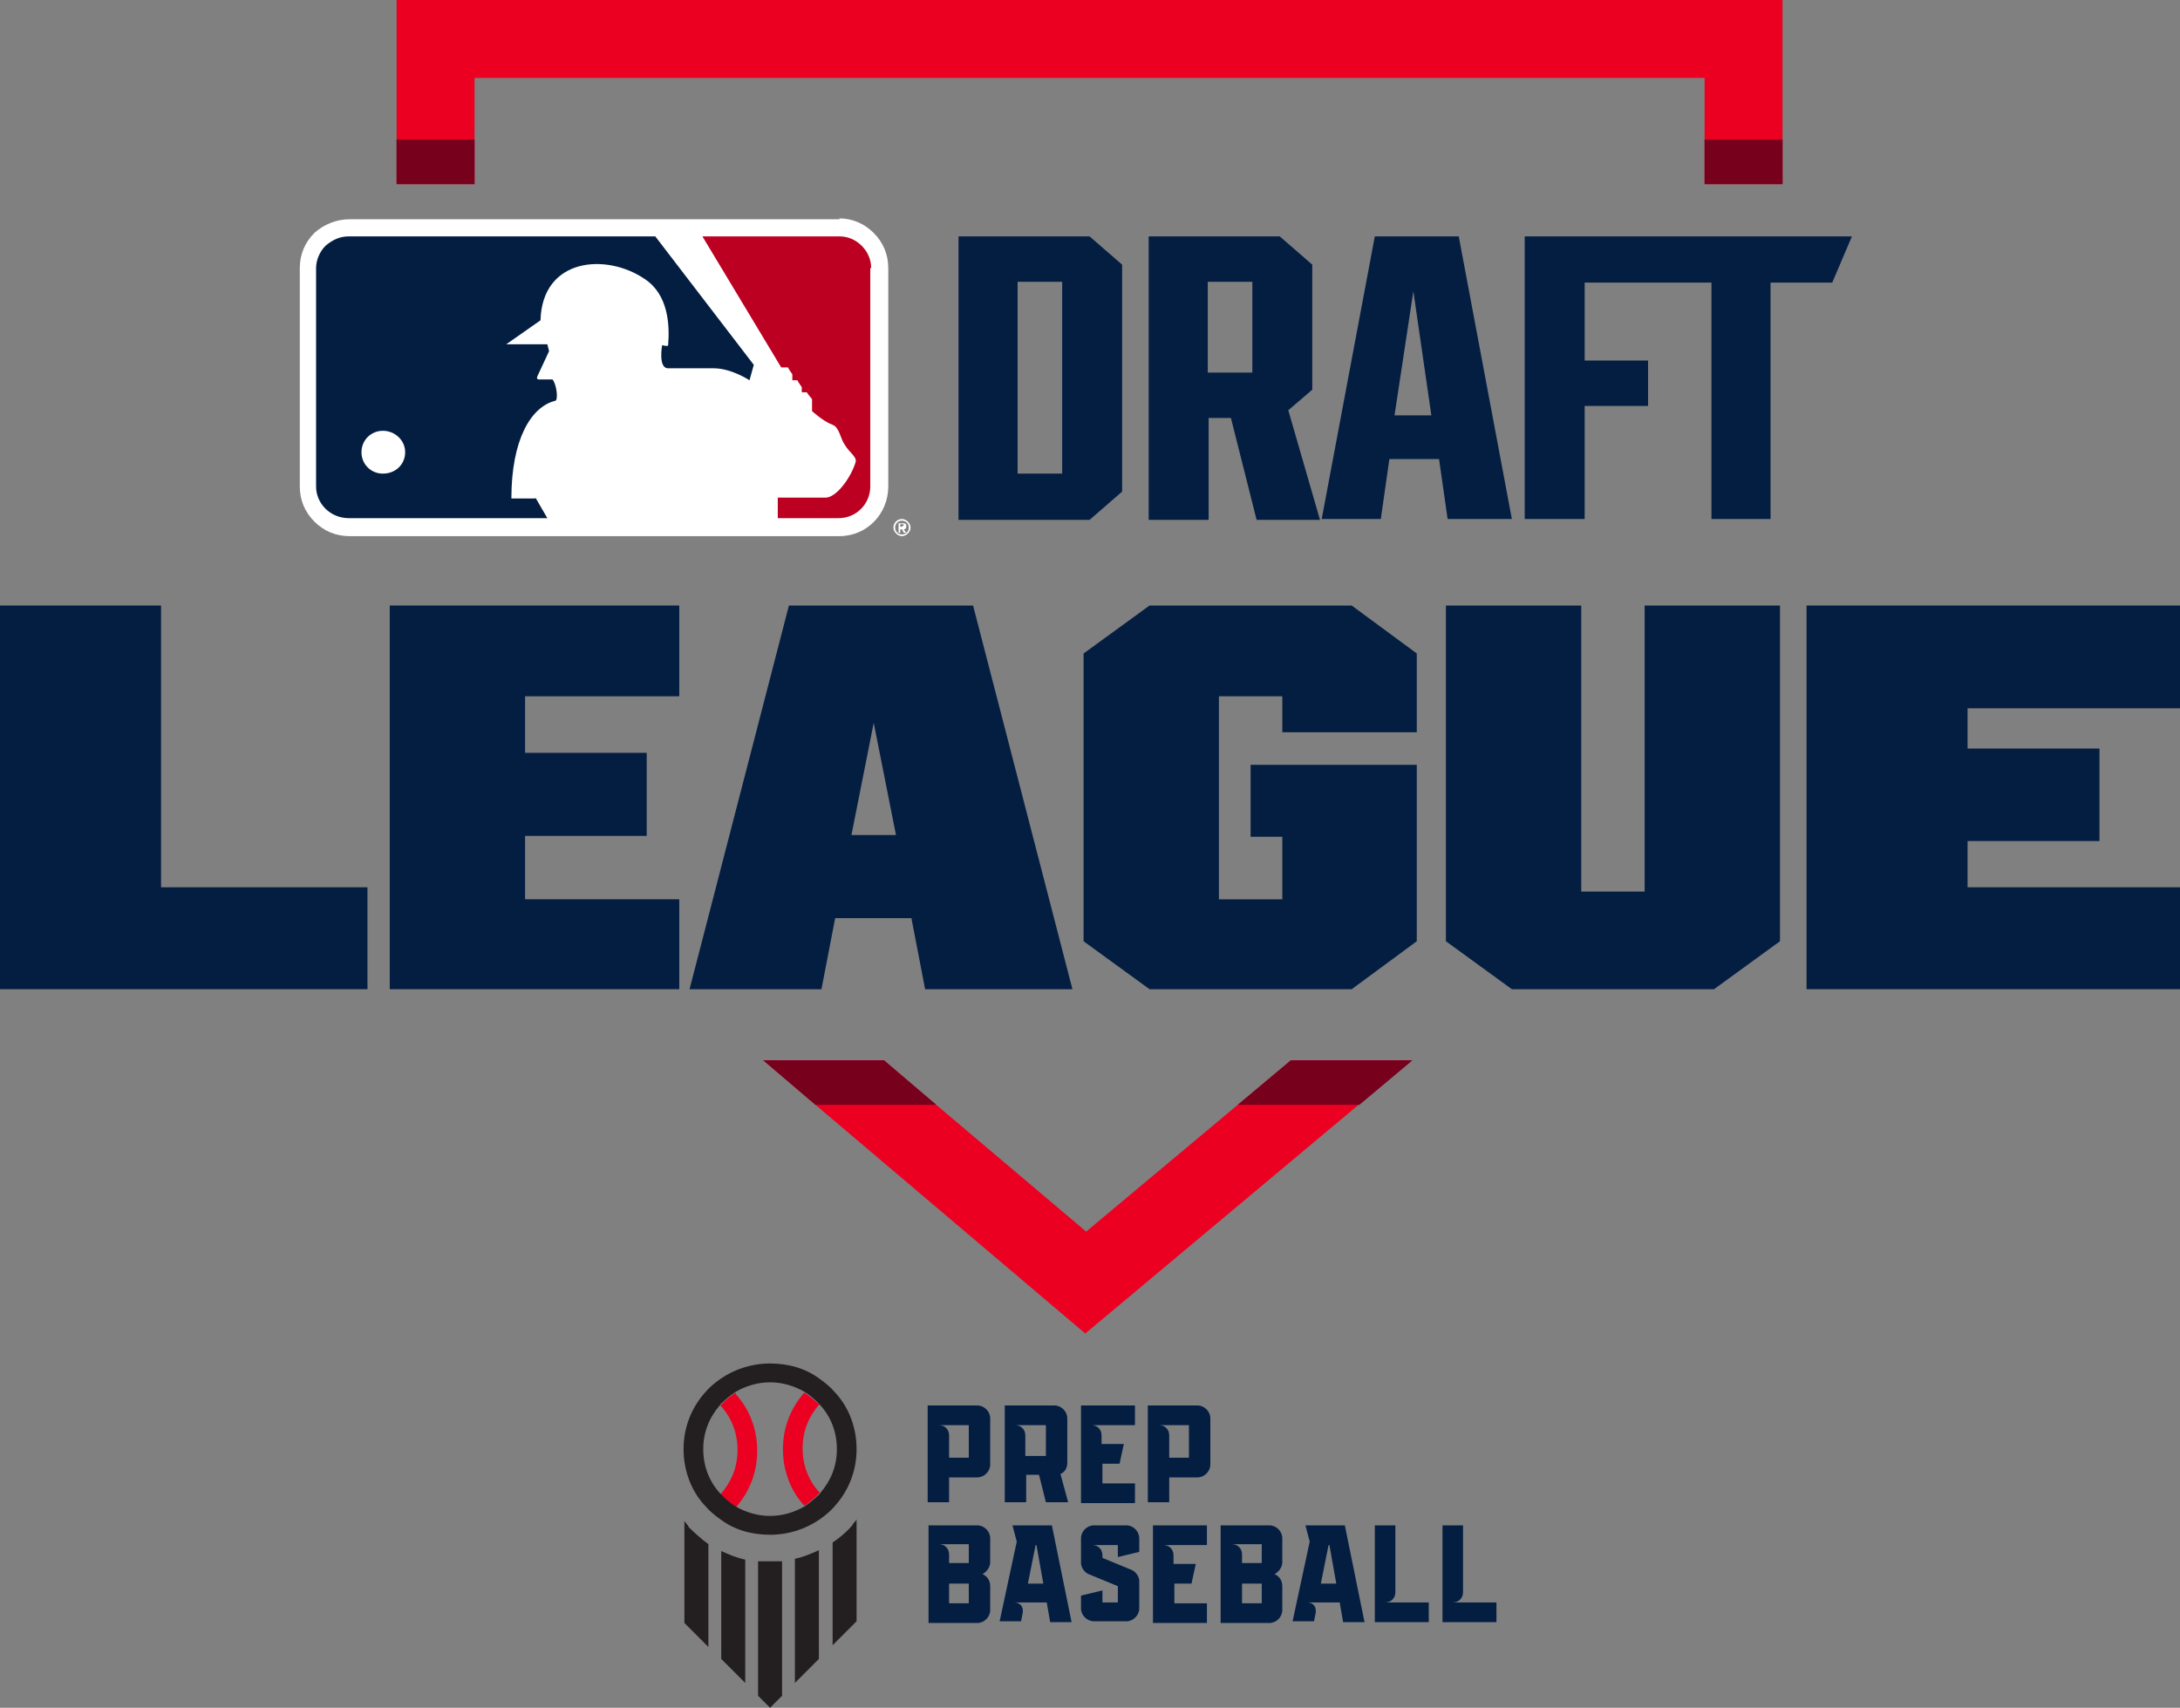
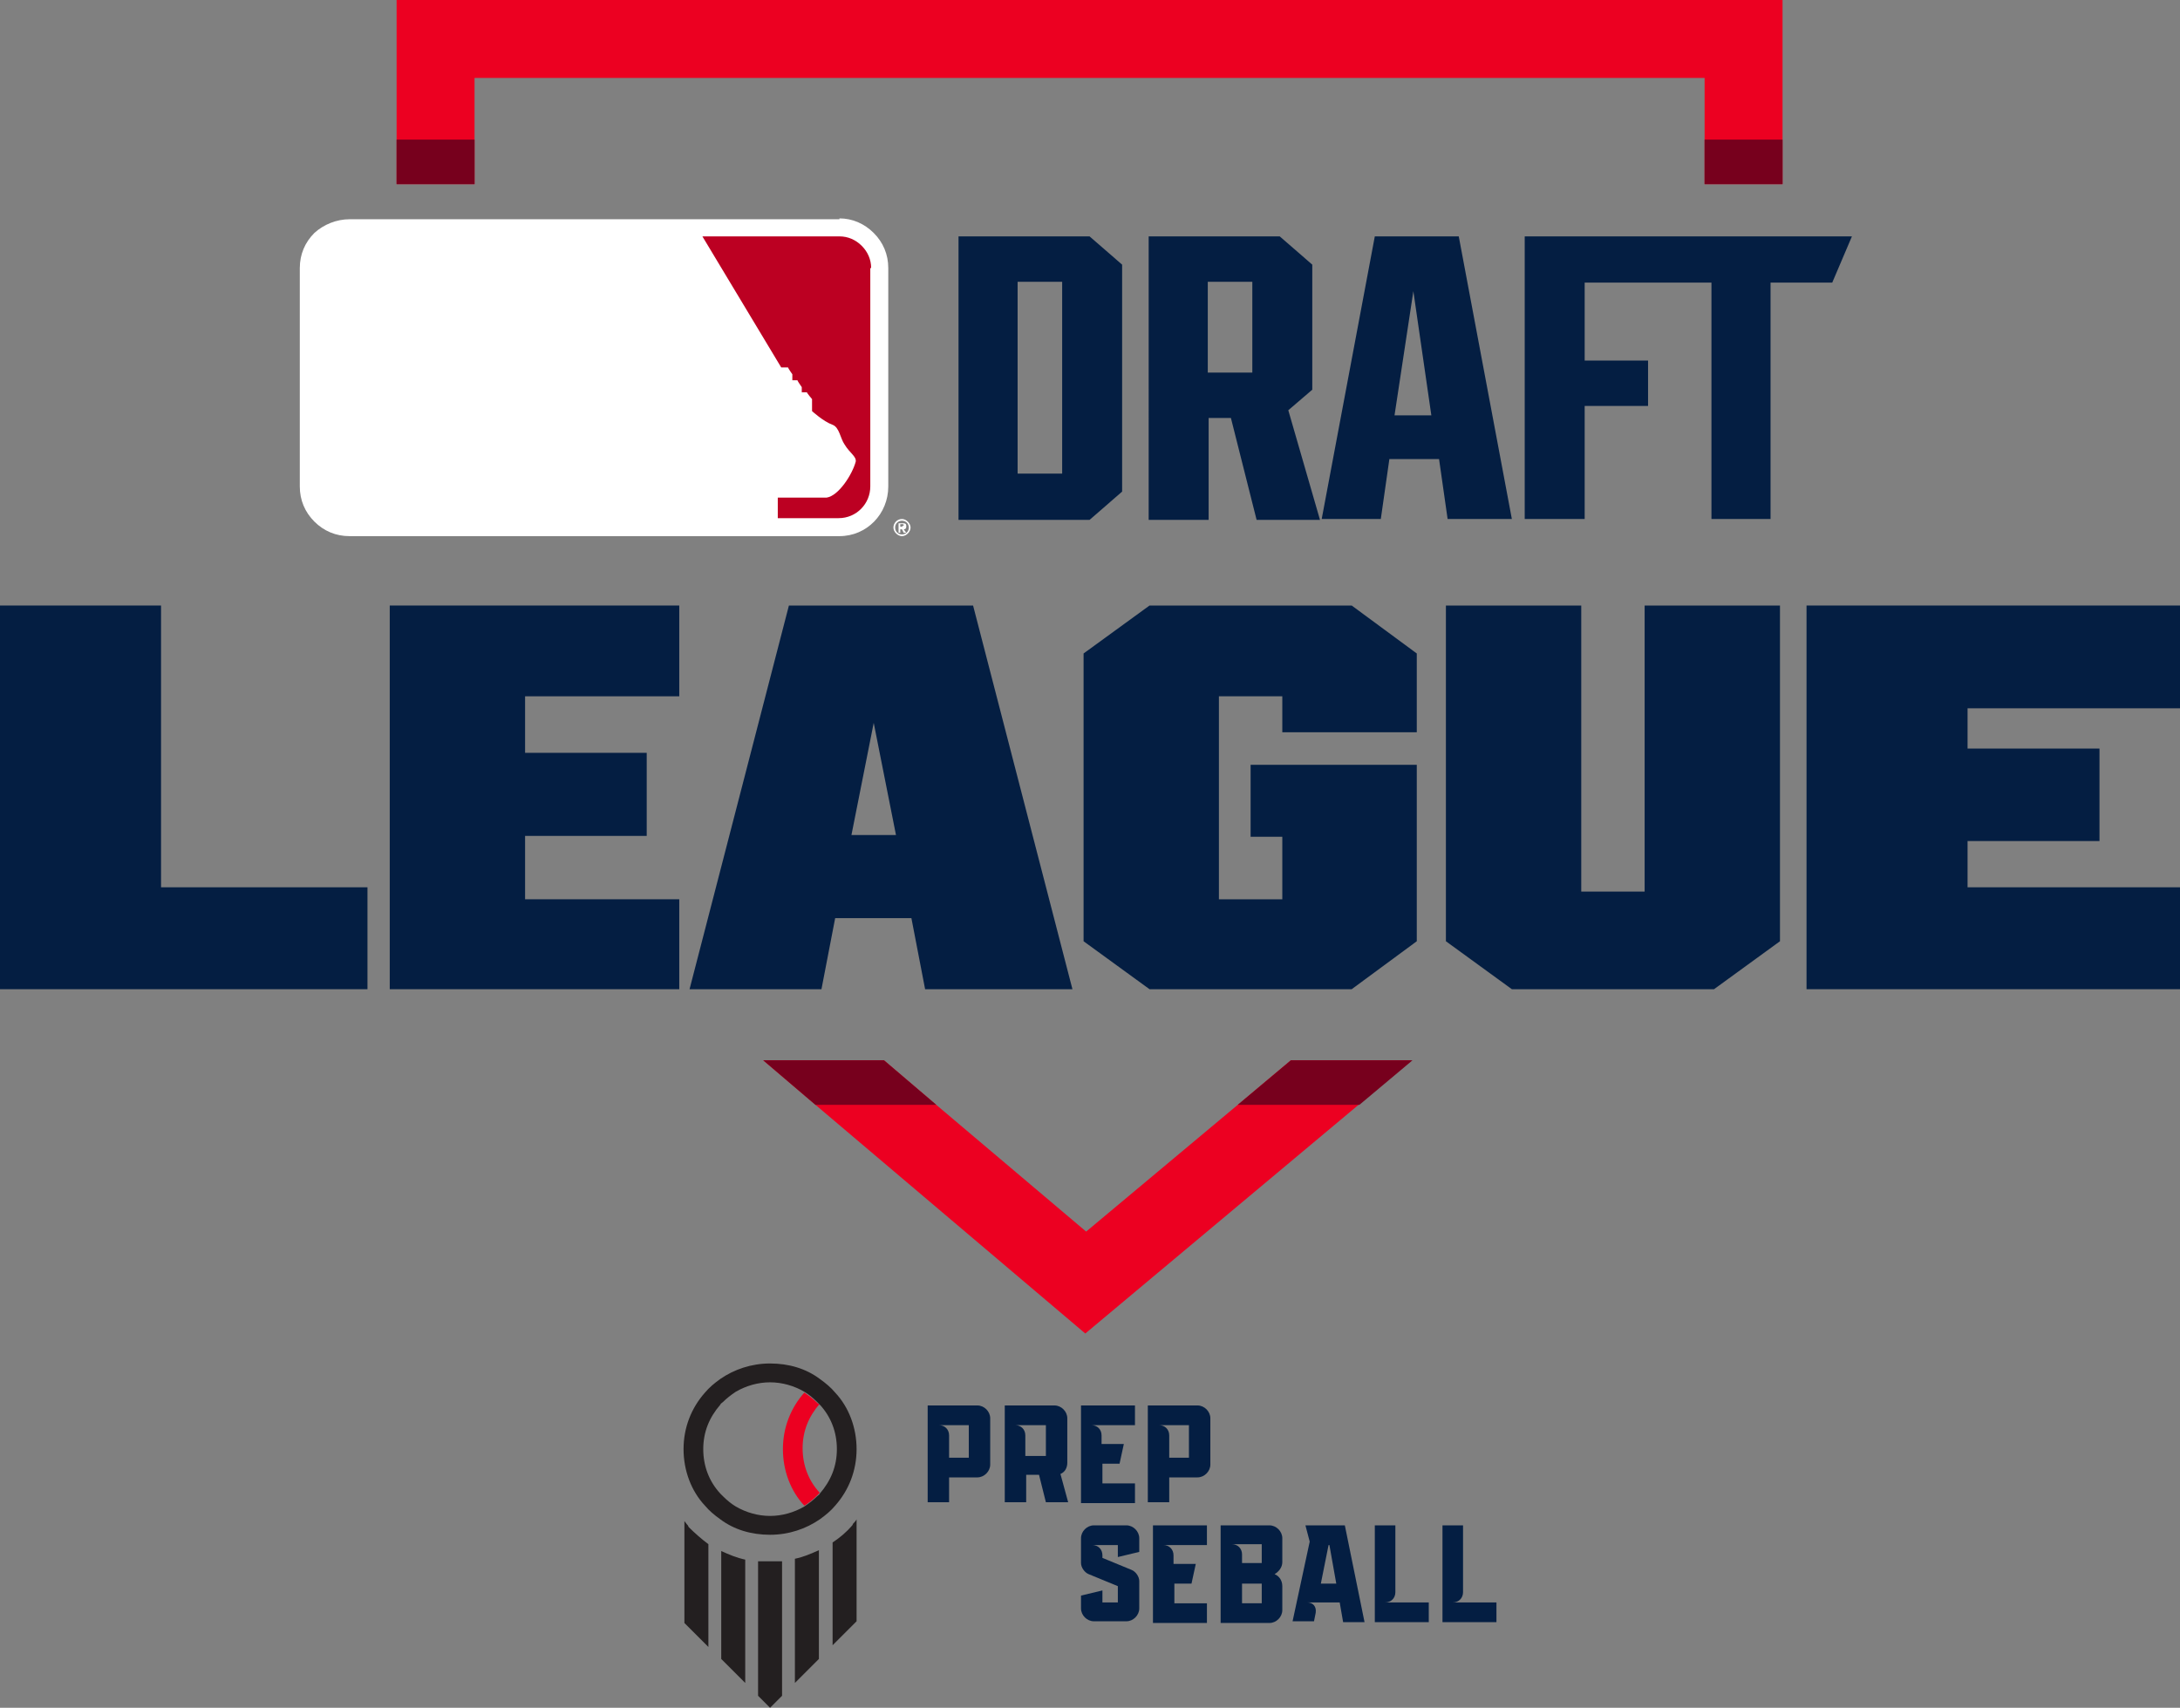
<svg xmlns="http://www.w3.org/2000/svg" id="Layer_1" viewBox="0 0 254.5 199.4">
  <rect x="0" y="0" width="254.5" height="199.4" fill="#808080" stroke="none" />
  <defs>
    <style>.cls-1{fill:#231f20;}.cls-2{fill:#bc0022;}.cls-3{fill:#041e42;}.cls-4{fill:#ec0021;}.cls-5{fill:#fff;}.cls-6{fill:#77001d;}</style>
  </defs>
  <g id="Layer_1-2">
    <path class="cls-4" d="M46.3,0v21.5h9.1v-12.4h143.6v12.4h9.1V0H46.3ZM150.7,123.8l-6.2,5.2-17.7,14.8-17.5-14.8-6.1-5.2h-14.1l6.1,5.2,31.5,26.7,31.9-26.7,6.2-5.2h-14.2.1Z" />
    <polygon class="cls-3" points="0 70.7 18.8 70.7 18.8 103.6 42.9 103.6 42.9 115.5 0 115.5 0 70.7" />
    <polygon class="cls-3" points="45.5 70.7 79.3 70.7 79.3 81.3 61.3 81.3 61.3 87.9 75.5 87.9 75.5 97.6 61.3 97.6 61.3 105 79.3 105 79.3 115.5 45.5 115.5 45.5 70.7" />
    <path class="cls-3" d="M92.1,70.7h21.5l11.6,44.8h-17.2l-1.6-8.3h-8.9l-1.6,8.3h-15.4l11.6-44.8ZM104.6,97.5l-2.6-13.1-2.6,13.1h5.2Z" />
    <polygon class="cls-3" points="126.5 109.9 126.5 76.3 134.2 70.7 157.8 70.7 165.4 76.3 165.4 85.5 149.7 85.5 149.7 81.3 142.3 81.3 142.3 105 149.7 105 149.7 97.7 146 97.7 146 89.3 165.4 89.3 165.4 109.9 157.8 115.5 134.2 115.5 126.5 109.9" />
    <polygon class="cls-3" points="168.8 109.9 168.8 70.7 184.6 70.7 184.6 104.1 192 104.1 192 70.7 207.8 70.7 207.8 109.9 200.1 115.5 176.5 115.5 168.8 109.9" />
    <polygon class="cls-3" points="210.9 70.7 254.5 70.7 254.5 82.7 229.7 82.7 229.7 87.4 245.1 87.4 245.1 98.2 229.7 98.2 229.7 103.6 254.5 103.6 254.5 115.5 210.9 115.5 210.9 70.7" />
    <path class="cls-5" d="M98,25.6h-57.2c-1.5,0-3,.6-4.1,1.6-1.1,1.1-1.7,2.5-1.7,4.1v25.5c0,1.6.6,3,1.7,4.1,1.1,1.1,2.5,1.7,4.1,1.7h57.2c3.2,0,5.7-2.6,5.7-5.8v-25.5c0-1.6-.6-3-1.7-4.1s-2.5-1.7-4-1.7" />
    <path class="cls-2" d="M101.7,31.3c0-1-.4-1.9-1.1-2.6s-1.6-1.1-2.6-1.1h-16l9.2,15.3h.8c0,.1.5.8.5.8v.7h.6c0,.1.5.8.5.8v.6h.6c0,.1.6.8.6.8v1.4s1.3,1.2,2.4,1.6c.8.3.9,1.6,1.4,2.3.6,1,1.4,1.4,1.3,2-.4,1.5-2,4-3.4,4.2h-5.7v2.4h7.1c2.1,0,3.7-1.7,3.7-3.7v-25.5h.1Z" />
-     <path class="cls-3" d="M62.5,58.2h-2.8c0-6.9,2.3-10.7,5.1-11.4.4,0,.2-1.9-.3-2.5h-1.6c-.4,0-.1-.5-.1-.5l1.3-2.8-.2-.8h-4.8l4-2.8c.2-7.3,7.7-7.9,12.2-4.8,2.7,1.8,2.9,5.3,2.7,7.7,0,.2-.7,0-.7,0,0,0-.5,2.7.7,2.7h5.3c2.1,0,4.2,1.4,4.2,1.4l.5-1.8-11.5-15h-35.8c-1,0-1.9.4-2.7,1.1-.7.7-1.1,1.7-1.1,2.6v25.5c0,1,.4,1.9,1.1,2.6s1.7,1.1,2.7,1.1h23.2c-.6-1-1.2-2.1-1.4-2.4" />
    <path class="cls-5" d="M42.2,52.8c0-1.4,1.1-2.5,2.5-2.5s2.6,1.1,2.6,2.5-1.1,2.5-2.6,2.5c-1.4,0-2.5-1.1-2.5-2.5" />
    <path class="cls-5" d="M105.8,61.4c0-.3-.2-.3-.4-.3h-.5v1.1h.2v-.4h.2l.2.4h.3l-.3-.4c.2,0,.3-.1.3-.3M105.4,61.5h-.3v-.3h.2c.1,0,.2,0,.2.1s0,.1-.2.1" />
    <path class="cls-5" d="M105.3,60.6c-.6,0-1,.5-1,1s.5,1,1,1,1-.5,1-1-.5-1-1-1M105.3,62.4c-.4,0-.8-.3-.8-.8s.4-.8.8-.8.8.3.8.8-.4.8-.8.8" />
    <path class="cls-3" d="M111.9,27.6h15.3l3.8,3.3v26.5l-3.8,3.3h-15.3s0-33.1,0-33.1ZM124,32.9h-5.2v22.4h5.2v-22.4Z" />
    <path class="cls-3" d="M134.1,27.6h15.3l3.8,3.3v14.6l-2.8,2.4,3.7,12.8h-7.4l-3-11.9h-2.6v11.9h-7V27.6ZM146.2,32.9h-5.2v10.6h5.2v-10.6Z" />
    <path class="cls-3" d="M160.4,27.6h9.9l6.2,33h-7.5l-1-7h-5.8l-1,7h-6.9l6.2-33h-.1ZM167.1,48.5l-2.1-14.5-2.2,14.5h4.3Z" />
    <polygon class="cls-3" points="178 27.6 178 60.6 185 60.6 185 47.4 192.4 47.4 192.4 42.1 185 42.1 185 33 199.8 33 199.8 60.6 206.7 60.6 206.7 33 213.9 33 216.2 27.6 178 27.6" />
    <polygon class="cls-6" points="103.2 123.8 109.3 129 95.2 129 89.1 123.8 103.2 123.8" />
    <polygon class="cls-6" points="164.9 123.8 158.7 129 144.5 129 150.7 123.8 164.9 123.8" />
    <rect class="cls-6" x="46.3" y="16.3" width="9.1" height="5.2" />
    <rect class="cls-6" x="199" y="16.3" width="9.1" height="5.2" />
    <path class="cls-1" d="M80.3,178.1c-.2-.2-.3-.4-.4-.5h0v11.9l2.8,2.8v-12h0c-.8-.6-1.6-1.3-2.3-2" />
    <path class="cls-1" d="M84.2,193.7l2.8,2.8v-14.4c-1-.2-1.9-.6-2.8-1v12.7-.1Z" />
    <path class="cls-1" d="M88.5,182.3v15.7l1.4,1.4,1.4-1.4v-15.7h-2.8" />
    <path class="cls-1" d="M92.8,196.5l2.8-2.8v-12.7c-.9.4-1.8.8-2.8,1v14.5Z" />
    <path class="cls-1" d="M99.5,178.1c-.7.8-1.4,1.4-2.3,2h0v12l2.8-2.8v-11.9h0c-.1.2-.3.4-.4.5" />
    <path class="cls-4" d="M95.7,164.1c0-.1-.2-.2-.3-.3-.4-.4-.9-.8-1.5-1.2-1.6,1.8-2.5,4.1-2.5,6.6s.9,4.9,2.5,6.6c.5-.3,1-.7,1.5-1.2.1-.1.2-.2.3-.3-1.3-1.4-2-3.2-2-5.2s.7-3.7,2-5.2" />
-     <path class="cls-4" d="M85.9,162.6c-.5.3-1,.7-1.5,1.2-.1.1-.2.2-.3.3,1.3,1.4,2,3.2,2,5.2s-.7,3.7-2,5.2c0,.1.2.2.3.3.4.4.9.8,1.5,1.2,1.6-1.8,2.5-4.1,2.5-6.6s-.9-4.9-2.5-6.6" />
    <path class="cls-1" d="M97.5,162.6c-.5-.6-1.1-1.1-1.8-1.6-1.6-1.2-3.6-1.8-5.8-1.8s-4.2.7-5.8,1.8c-.7.5-1.3,1-1.8,1.6-1.6,1.8-2.5,4.1-2.5,6.6s.9,4.9,2.5,6.6c.5.6,1.1,1.1,1.8,1.6,1.6,1.2,3.6,1.8,5.8,1.8s4.2-.7,5.8-1.8c.7-.5,1.3-1,1.8-1.6,1.6-1.8,2.5-4.1,2.5-6.6s-.9-4.9-2.5-6.6M95.7,174.4c0,.1-.2.2-.3.3-.4.4-.9.8-1.5,1.2-1.2.7-2.6,1.1-4,1.1s-2.8-.4-4-1.1c-.5-.3-1-.7-1.5-1.2-.1-.1-.2-.2-.3-.3-1.3-1.4-2-3.2-2-5.2s.7-3.7,2-5.2c0-.1.2-.2.3-.3.4-.4.9-.8,1.5-1.2,1.2-.7,2.6-1.1,4-1.1s2.8.4,4,1.1c.5.3,1,.7,1.5,1.2.1.1.2.2.3.3,1.3,1.4,2,3.2,2,5.2s-.7,3.7-2,5.2" />
    <path class="cls-3" d="M108.4,164.1h5.7c.8,0,1.5.7,1.5,1.5v5.4c0,.8-.7,1.5-1.5,1.5h-3.3v2.9h-2.5v-11.3h.1ZM113.1,170.2v-3.8h-3.5c.7,0,1.2.5,1.2,1.2v2.6h2.3Z" />
    <path class="cls-3" d="M117.2,164.1h5.9c.8,0,1.5.7,1.5,1.5v5.2c0,.6-.3,1.1-.8,1.3l.9,3.3h-2.6l-.8-3.2h-1.5v3.2h-2.5v-11.3h-.1ZM122.1,170v-3.6h-3.6c.7,0,1.2.5,1.2,1.2v2.4h2.4Z" />
    <path class="cls-3" d="M126.2,164.1h6.3v2.3h-5.1c.7,0,1.2.5,1.2,1.2v1h2.6l-.5,2.3h-2v2.3h3.8v2.3h-6.3v-11.4Z" />
    <path class="cls-3" d="M134.1,164.1h5.7c.8,0,1.5.7,1.5,1.5v5.4c0,.8-.7,1.5-1.5,1.5h-3.3v2.9h-2.5v-11.3h.1ZM138.8,170.2v-3.8h-3.5c.7,0,1.2.5,1.2,1.2v2.6h2.3Z" />
-     <path class="cls-3" d="M108.4,178.1h5.7c.8,0,1.5.7,1.5,1.5v2.8c0,.6-.4,1.1-.9,1.4.5.2.9.7.9,1.4v2.8c0,.8-.7,1.5-1.5,1.5h-5.7v-11.4ZM113.1,182.6v-2.3h-3.5c.7,0,1.2.5,1.2,1.2v1h2.3v.1ZM113.1,184.9h-2.3v2.3h2.3v-2.3Z" />
-     <path class="cls-3" d="M118.7,180l-.5-1.9h4.6l2.3,11.3h-2.5l-.4-2.3h-3.8c.7,0,1.1.5,1,1.2l-.2,1h-2.5l2-9.3ZM121.8,184.9l-.8-4.5h-.1l-.9,4.5h1.8Z" />
    <path class="cls-3" d="M126.2,187.9v-1.6l2.5-.6v1.4h1.8v-1.9l-3.4-1.4c-.5-.2-.9-.8-.9-1.3v-2.9c0-.8.7-1.5,1.5-1.5h3.8c.8,0,1.5.7,1.5,1.5v1.6l-2.5.6v-1.4h-3c.7,0,1.2.5,1.2,1.2v.3l3.4,1.4c.5.2.9.8.9,1.3v3.2c0,.8-.7,1.5-1.5,1.5h-3.8c-.8,0-1.5-.7-1.5-1.5" />
    <path class="cls-3" d="M134.6,178.1h6.3v2.3h-5.1c.7,0,1.2.5,1.2,1.2v1h2.6l-.5,2.3h-2v2.3h3.8v2.3h-6.3v-11.4Z" />
    <path class="cls-3" d="M142.5,178.1h5.7c.8,0,1.5.7,1.5,1.5v2.8c0,.6-.4,1.1-.9,1.4.5.2.9.7.9,1.4v2.8c0,.8-.7,1.5-1.5,1.5h-5.7v-11.4ZM147.3,182.6v-2.3h-3.5c.7,0,1.2.5,1.2,1.2v1h2.3v.1ZM147.3,184.9h-2.3v2.3h2.3v-2.3Z" />
    <path class="cls-3" d="M152.9,180l-.5-1.9h4.6l2.3,11.3h-2.5l-.4-2.3h-3.8c.7,0,1.1.5,1,1.2l-.2,1h-2.5l2-9.3h0ZM156,184.9l-.8-4.5h-.1l-.9,4.5h1.8Z" />
    <path class="cls-3" d="M160.4,178.1h2.5v7.8c0,.7-.5,1.2-1.2,1.2h5.1v2.3h-6.3v-11.3h-.1Z" />
    <path class="cls-3" d="M168.3,178.1h2.5v7.8c0,.7-.5,1.2-1.2,1.2h5.1v2.3h-6.3v-11.3h-.1Z" />
  </g>
</svg>